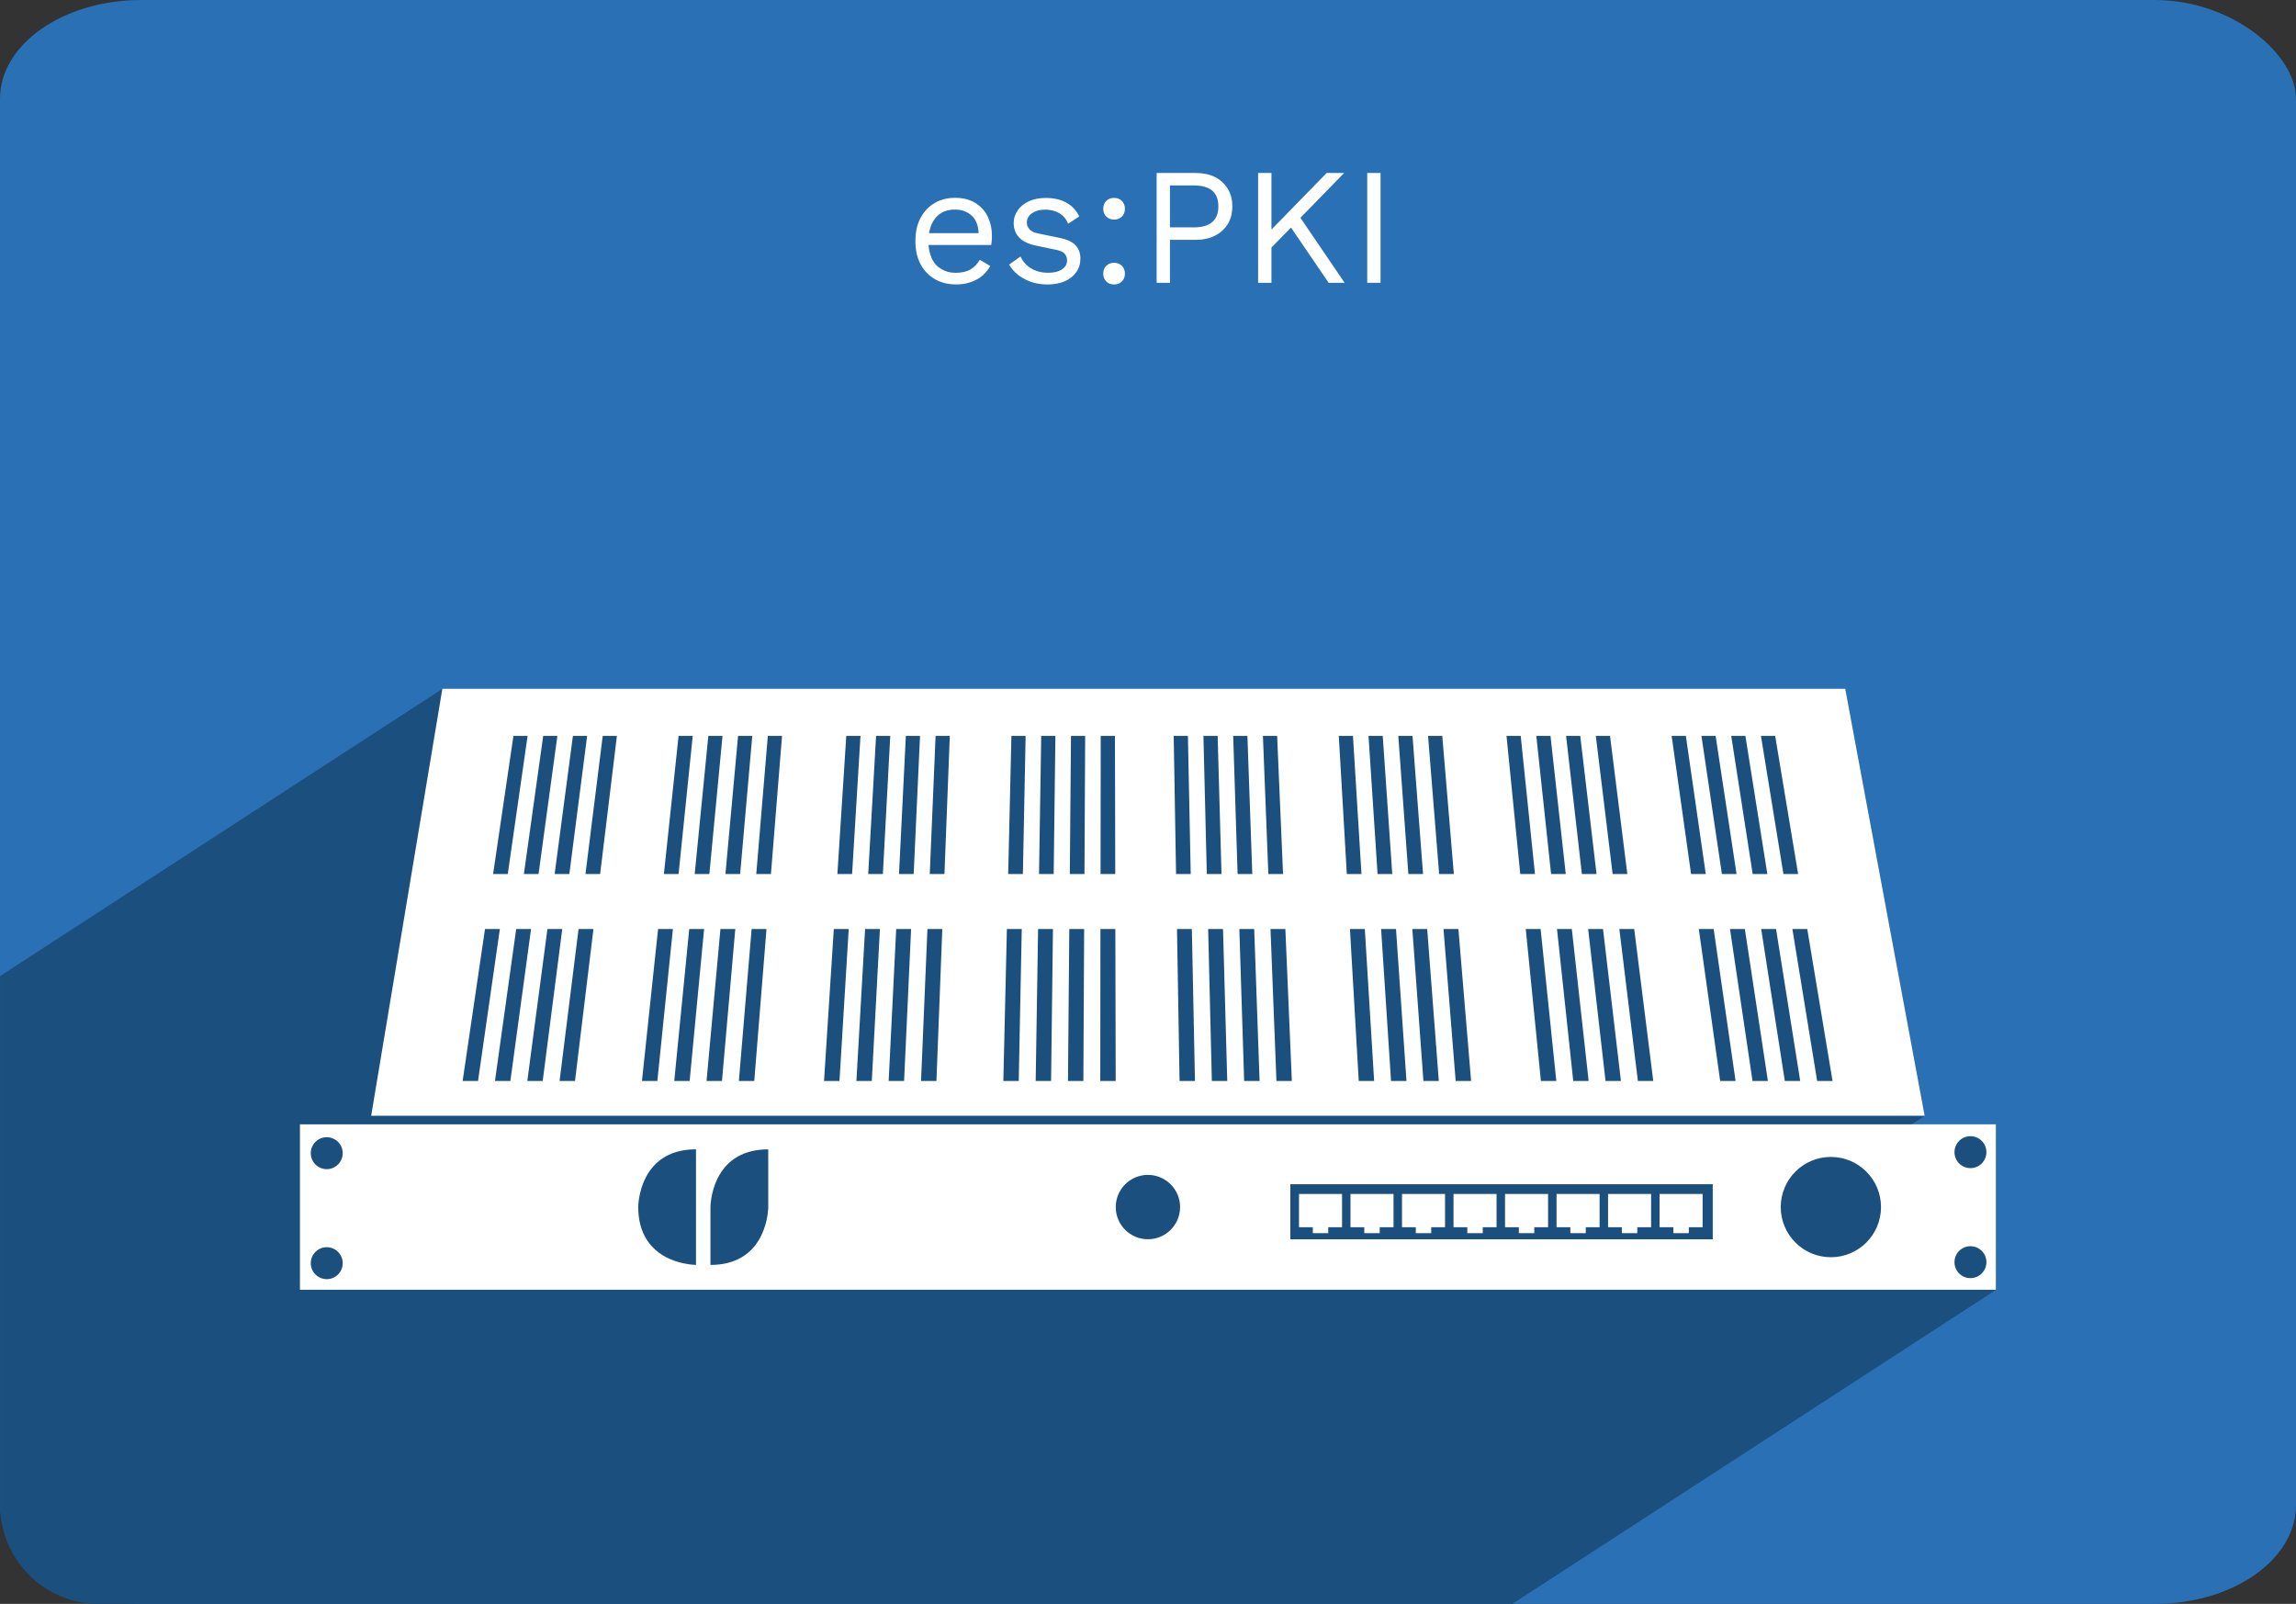
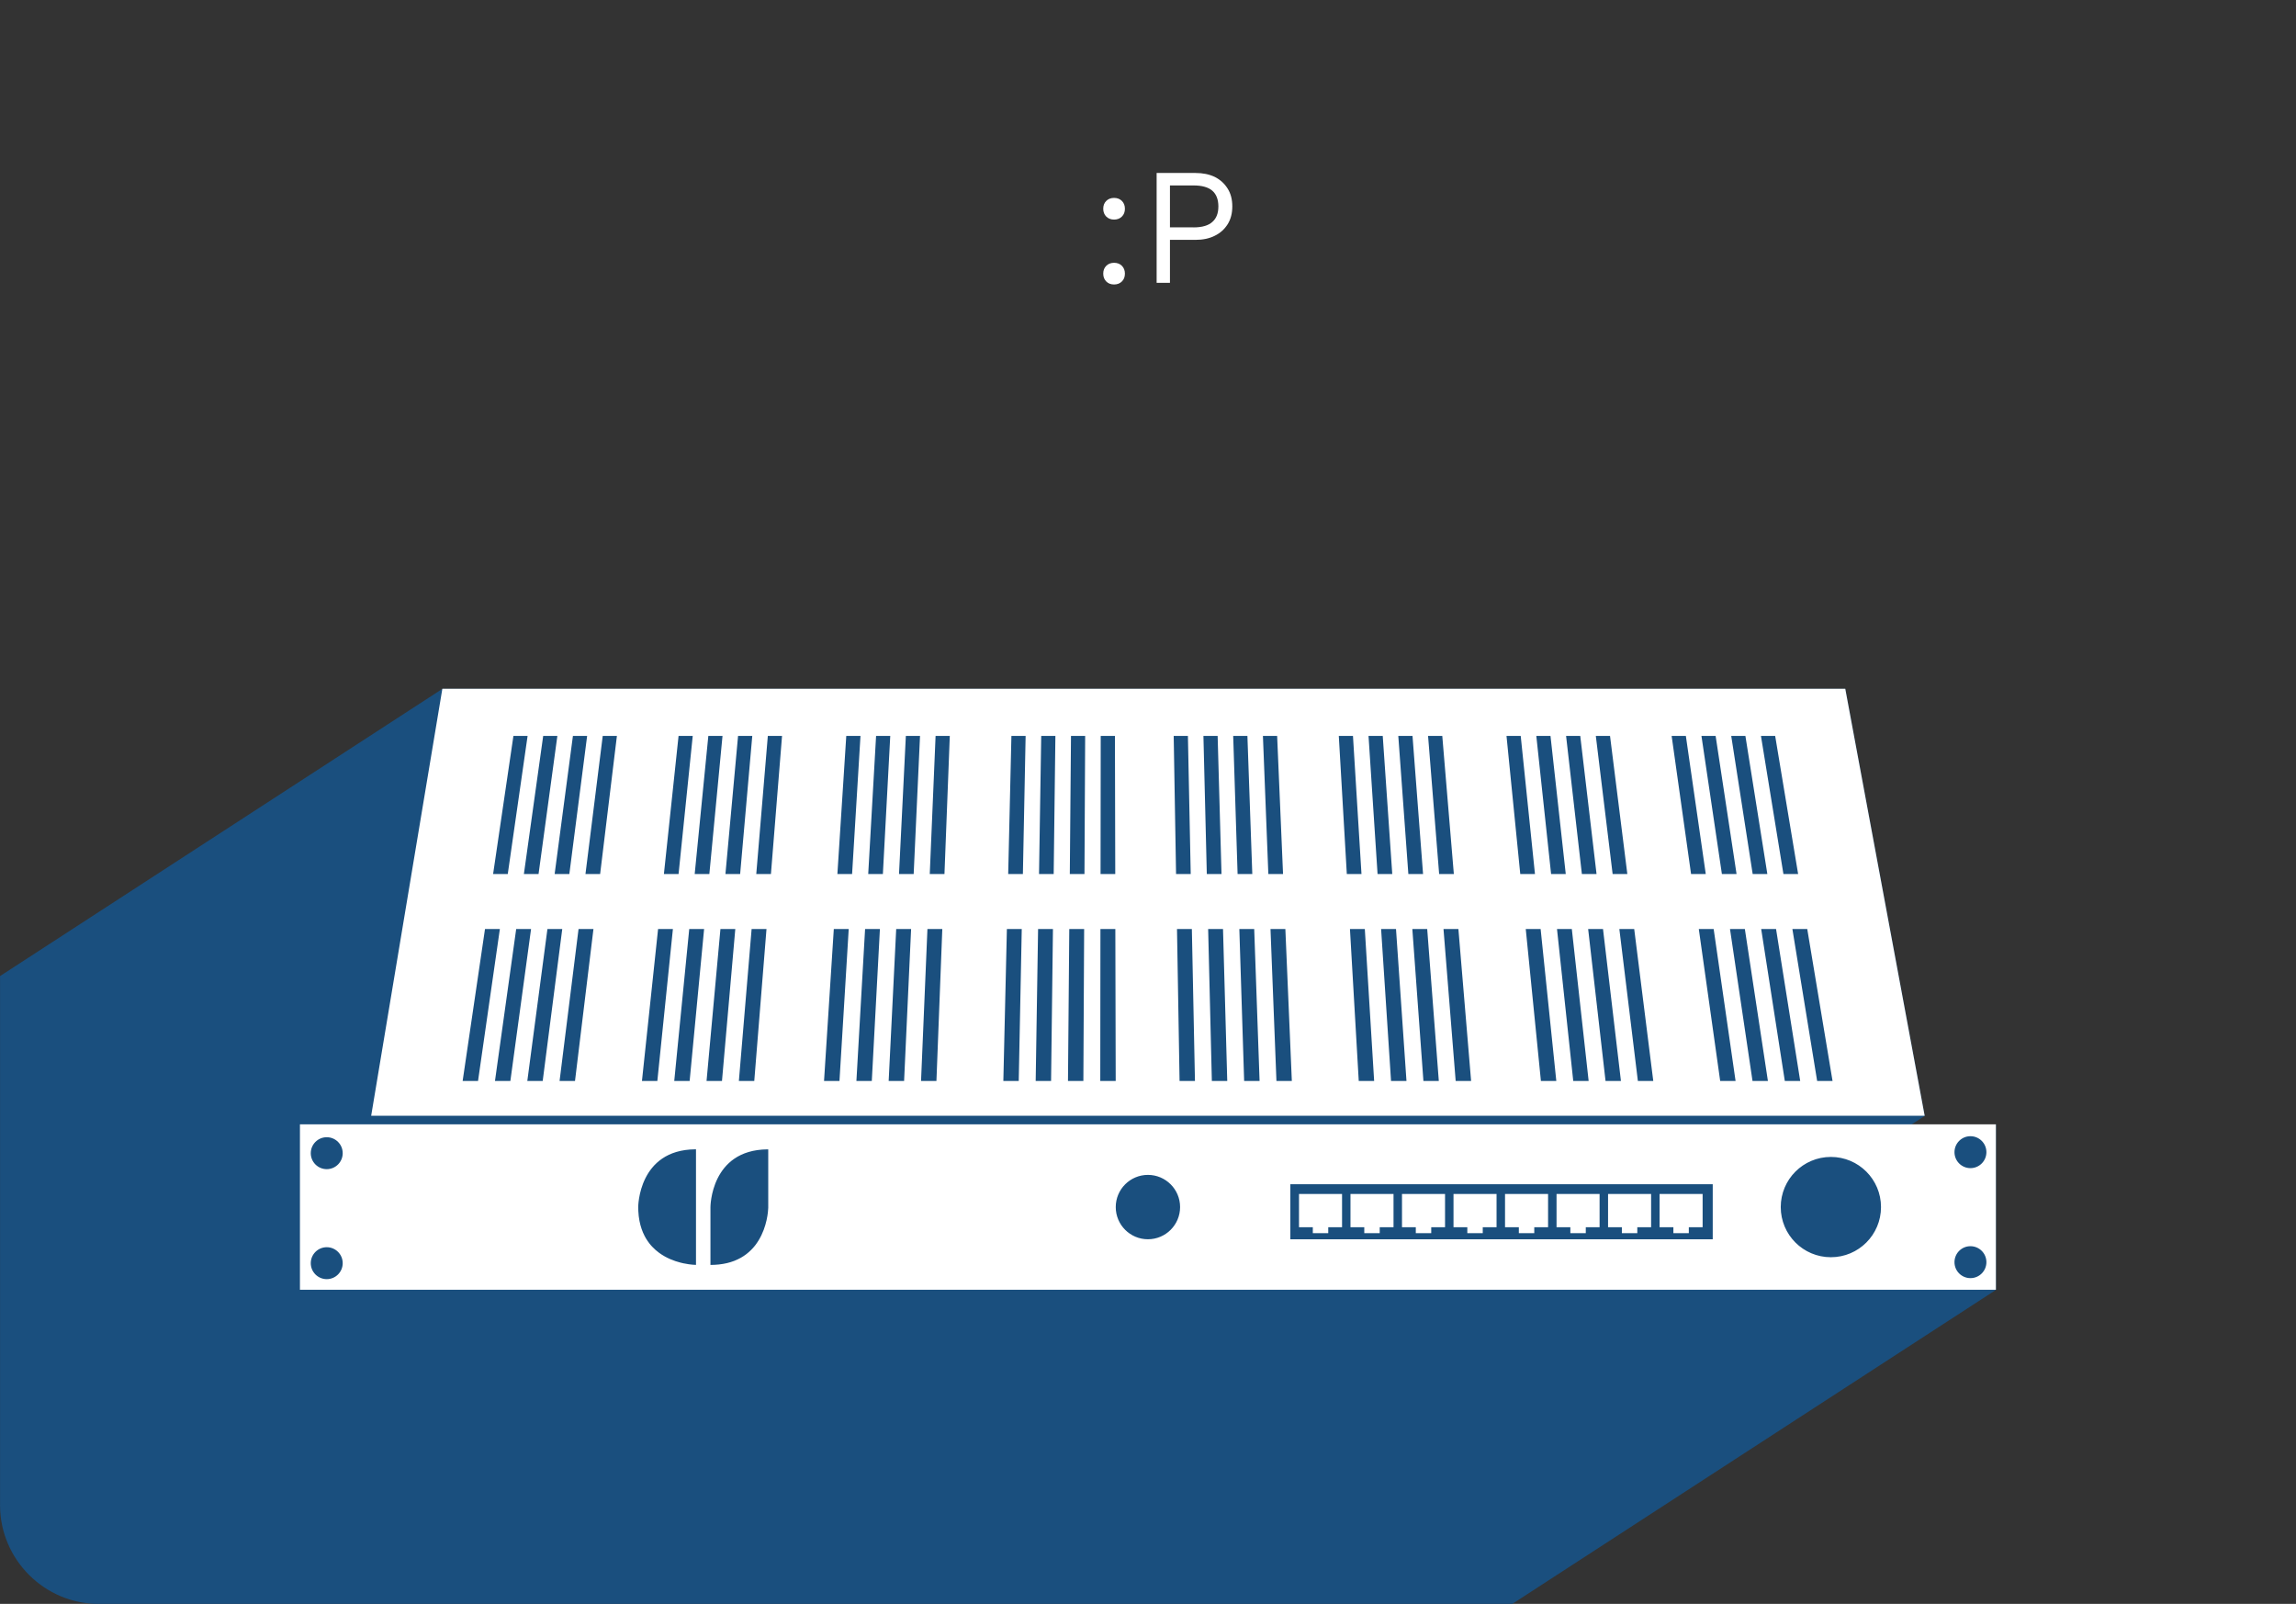
<svg xmlns="http://www.w3.org/2000/svg" xml:space="preserve" width="50mm" height="34.918mm" version="1.1" style="shape-rendering:geometricPrecision; text-rendering:geometricPrecision; image-rendering:optimizeQuality; fill-rule:evenodd; clip-rule:evenodd" viewBox="0 0 56378 39372">
  <rect x="0" y="0" width="56378" height="39372" fill="#333333" stroke="none" />
  <defs>
    <style type="text/css">
   
    .fil1 {fill:#1A4F7E}
    .fil0 {fill:#2971B4}
    .fil2 {fill:white}
    .fil3 {fill:white;fill-rule:nonzero}
   
  </style>
  </defs>
  <g id="Ebene_x0020_1">
    <g id="_105553769166784">
-       <rect class="fil0" width="56378" height="39372" rx="3470" ry="2424" />
      <path class="fil1" d="M2424 39372l34710 0 11877 -7709 0 -4061 -2072 0 323 -210 -1950 -10483 -34448 0 -10863 7051 0 12988c0,1333 1091,2424 2424,2424z" />
      <path class="fil2" d="M48384 28675c217,0 392,-176 392,-392 0,-217 -176,-392 -392,-392 -217,0 -392,176 -392,392 0,217 176,392 392,392zm0 2700c217,0 392,-176 392,-392 0,-217 -176,-392 -392,-392 -217,0 -392,176 -392,392 0,217 176,392 392,392zm-29540 -3161l20 0 0 1418c0,0 0,6 0,18 -3,85 -28,457 -236,797 -27,44 -56,87 -89,129l0 0c-59,75 -130,146 -213,210 -42,32 -87,62 -135,89l0 0 0 0c-50,28 -104,53 -161,76l0 0c-111,43 -237,74 -379,89l0 0 0 0c-65,7 -133,11 -206,11l0 -1419c0,0 0,-1405 1399,-1418zm-2051 2800l0 0 0 0c-26,-5 -53,-12 -81,-19l0 0c-162,-41 -353,-114 -527,-241 -59,-43 -115,-92 -168,-148l0 0 0 0c-13,-14 -25,-28 -38,-42l0 0 0 0c-12,-14 -25,-29 -37,-45l0 0 0 0c-18,-23 -35,-47 -51,-72l0 0 0 0c-23,-35 -45,-72 -65,-111l0 0c-55,-107 -98,-230 -125,-371l0 0 0 0c-14,-73 -23,-151 -27,-234l0 0c-2,-33 -3,-66 -3,-100 0,0 0,-1405 1399,-1418l20 0 0 1418 0 1419c0,0 -124,0 -298,-37zm-8770 -2314c217,0 392,-176 392,-392 0,-217 -176,-392 -392,-392 -217,0 -392,176 -392,392 0,217 176,392 392,392zm0 2700c217,0 392,-176 392,-392 0,-217 -176,-392 -392,-392 -217,0 -392,176 -392,392 0,217 176,392 392,392zm3886 -8594l365 0 -536 3730 -378 0 549 -3730zm697 -4741l349 0 -487 3391 -360 0 499 -3391zm69 4741l365 0 -508 3730 -378 0 521 -3730zm662 -4741l349 0 -462 3391 -360 0 474 -3391zm104 4741l365 0 -480 3730 -378 0 494 -3730zm627 -4741l349 0 -437 3391 -361 0 449 -3391zm139 4741l365 0 -453 3730 -379 0 466 -3730zm592 -4741l349 0 -412 3391 -360 0 424 -3391zm1359 4741l365 0 -382 3730 -378 0 396 -3730zm503 -4741l349 0 -348 3391 -360 0 360 -3391zm263 4741l365 0 -355 3730 -378 0 368 -3730zm468 -4741l349 0 -323 3391 -360 0 335 -3391zm298 4741l365 0 -327 3730 -379 0 341 -3730zm433 -4741l349 0 -298 3391 -361 0 310 -3391zm333 4741l365 0 -300 3730 -378 0 313 -3730zm398 -4741l349 0 -273 3391 -360 0 284 -3391zm1621 4741l365 0 -227 3730 -379 0 240 -3730zm305 -4741l349 0 -206 3391 -361 0 218 -3391zm461 4741l365 0 -199 3730 -378 0 213 -3730zm270 -4741l349 0 -181 3391 -360 0 193 -3391zm496 4741l365 0 -172 3730 -379 0 185 -3730zm235 -4741l349 0 -156 3391 -360 0 168 -3391zm531 4741l365 0 -144 3730 -378 0 157 -3730zm200 -4741l349 0 -131 3391 -361 0 143 -3391zm1751 4741l365 0 -74 3730 -378 0 87 -3730zm111 -4741l349 0 -67 3391 -361 0 79 -3391zm655 4741l365 0 -46 3730 -378 0 59 -3730zm76 -4741l349 0 -42 3391 -360 0 54 -3391zm690 4741l365 0 -19 3730 -378 0 32 -3730zm41 -4741l349 0 -17 3391 -360 0 29 -3391zm725 4741l365 0 9 3730 -379 0 4 -3730zm6 -4741l349 0 8 3391 -361 0 4 -3391zm1873 4741l365 0 76 3730 -378 0 -63 -3730zm-81 -4741l349 0 69 3391 -360 0 -58 -3391zm846 4741l365 0 104 3730 -378 0 -91 -3730zm-116 -4741l349 0 95 3391 -361 0 -83 -3391zm882 4741l365 0 132 3730 -379 0 -118 -3730zm-151 -4741l349 0 120 3391 -361 0 -108 -3391zm916 4741l365 0 159 3730 -378 0 -146 -3730zm-186 -4741l349 0 145 3391 -361 0 -133 -3391zm2137 4741l365 0 229 3730 -378 0 -216 -3730zm-275 -4741l349 0 209 3391 -360 0 -197 -3391zm1041 4741l365 0 257 3730 -379 0 -244 -3730zm-310 -4741l349 0 234 3391 -361 0 -222 -3391zm1076 4741l365 0 285 3730 -378 0 -272 -3730zm-345 -4741l349 0 259 3391 -361 0 -247 -3391zm1111 4741l365 0 312 3730 -379 0 -299 -3730zm-380 -4741l349 0 284 3391 -361 0 -272 -3391zm2399 4741l365 0 385 3730 -378 0 -372 -3730zm-473 -4741l349 0 350 3391 -361 0 -338 -3391zm1239 4741l365 0 413 3730 -378 0 -399 -3730zm-508 -4741l349 0 375 3391 -360 0 -363 -3391zm1274 4741l365 0 440 3730 -378 0 -427 -3730zm-543 -4741l349 0 400 3391 -360 0 -388 -3391zm1309 4741l365 0 468 3730 -378 0 -455 -3730zm-578 -4741l349 0 425 3391 -361 0 -413 -3391zm2529 4741l365 0 538 3730 -378 0 -525 -3730zm-667 -4741l349 0 489 3391 -361 0 -477 -3391zm1433 4741l365 0 566 3730 -378 0 -553 -3730zm-702 -4741l349 0 514 3391 -360 0 -502 -3391zm1468 4741l365 0 593 3730 -378 0 -580 -3730zm-737 -4741l349 0 539 3391 -360 0 -527 -3391zm1503 4741l365 0 621 3730 -378 0 -608 -3730zm-772 -4741l349 0 564 3391 -361 0 -552 -3391zm-32378 -1158l34448 0 1950 10483 -38146 0 1748 -10483zm-3497 10693l41644 0 0 4061 -41644 0 0 -4061zm24319 2821l10372 0 0 -1351 -10372 0 0 1351zm213 -295l339 0 0 146 379 0 0 -146 339 0 0 -817 -1057 0 0 817zm-3710 295c436,0 790,-354 790,-790 0,-436 -354,-790 -790,-790 -436,0 -790,354 -790,790 0,436 354,790 790,790zm16770 441c680,0 1231,-551 1231,-1231 0,-680 -551,-1231 -1231,-1231 -680,0 -1231,551 -1231,1231 0,680 551,1231 1231,1231zm-11796 -736l339 0 0 146 379 0 0 -146 339 0 0 -817 -1057 0 0 817zm1265 0l339 0 0 146 379 0 0 -146 339 0 0 -817 -1057 0 0 817zm1265 0l339 0 0 146 379 0 0 -146 339 0 0 -817 -1057 0 0 817zm1265 0l339 0 0 146 379 0 0 -146 339 0 0 -817 -1057 0 0 817zm1265 0l339 0 0 146 379 0 0 -146 339 0 0 -817 -1057 0 0 817zm1265 0l339 0 0 146 379 0 0 -146 339 0 0 -817 -1057 0 0 817zm1265 0l339 0 0 146 379 0 0 -146 339 0 0 -817 -1057 0 0 817z" />
-       <path class="fil3" d="M23475 6982c-192,0 -364,-41 -515,-127 -151,-86 -270,-208 -355,-368 -86,-159 -127,-347 -127,-568 0,-221 41,-413 127,-572 86,-159 200,-278 347,-364 147,-86 314,-127 502,-127 192,0 355,41 490,123 135,82 237,192 306,331 69,143 106,298 106,474 0,45 0,90 -4,127 -4,37 -8,74 -12,102l-1650 0 0 -290 1507 0 -167 33c0,-196 -53,-347 -159,-453 -110,-106 -249,-159 -425,-159 -135,0 -249,29 -343,90 -98,61 -172,151 -225,266 -53,118 -82,257 -82,421 0,159 29,298 82,417 53,118 131,204 233,265 98,61 216,94 355,94 151,0 274,-29 368,-86 94,-57 167,-135 225,-233l257 151c-53,94 -118,172 -196,241 -82,69 -176,118 -282,155 -110,41 -229,57 -364,57z" />
-       <path id="_1" class="fil3" d="M25714 6982c-200,0 -380,-41 -547,-127 -167,-86 -298,-204 -388,-359l278 -200c61,127 147,225 266,294 114,69 253,106 417,106 143,0 257,-29 339,-86 82,-53 123,-127 123,-216 0,-57 -16,-110 -53,-159 -37,-45 -110,-82 -212,-102l-490 -102c-200,-41 -339,-110 -425,-204 -86,-94 -131,-212 -131,-355 0,-110 33,-212 98,-306 61,-94 155,-167 274,-225 119,-53 257,-82 417,-82 200,0 372,41 511,119 139,78 241,192 310,335l-274 180c-45,-118 -123,-208 -225,-265 -102,-53 -212,-82 -323,-82 -98,0 -180,12 -249,41 -69,29 -123,65 -159,110 -37,49 -57,102 -57,163 0,61 20,114 61,163 41,53 119,90 229,110l511 106c192,37 323,102 400,188 78,86 114,192 114,319 0,127 -33,241 -102,335 -69,98 -163,172 -286,225 -123,53 -266,78 -425,78z" />
      <path id="_2" class="fil3" d="M27356 4858c78,0 143,25 192,74 49,49 74,114 74,192 0,78 -24,143 -74,192 -49,49 -114,74 -192,74 -78,0 -143,-25 -192,-74 -49,-49 -74,-114 -74,-192 0,-78 24,-143 74,-192 49,-49 114,-74 192,-74zm0 1593c78,0 143,24 192,74 49,49 74,114 74,192 0,78 -24,143 -74,192 -49,49 -114,74 -192,74 -78,0 -143,-24 -192,-74 -49,-49 -74,-114 -74,-192 0,-78 24,-143 74,-192 49,-49 114,-74 192,-74z" />
      <path id="_3" class="fil3" d="M29353 4246c184,0 343,33 478,98 135,69 237,163 314,286 78,122 114,270 114,437 0,167 -37,314 -114,437 -78,123 -180,216 -314,282 -135,69 -294,102 -478,102l-625 0 0 1054 -327 0 0 -2696 952 0zm-49 1336c212,0 368,-45 466,-135 98,-86 147,-212 147,-380 0,-167 -49,-298 -147,-384 -98,-86 -253,-131 -466,-131l-576 0 0 1029 576 0z" />
-       <path id="_4" class="fil3" d="M33005 4246l-1176 1205 -49 53 -723 739 0 -441 1519 -1556 429 0zm-1785 0l0 2696 -327 0 0 -2696 327 0zm641 997l1156 1699 -392 0 -1033 -1515 270 -184z" />
-       <polygon id="_5" class="fil3" points="33899,4246 33899,6942 33572,6942 33572,4246 " />
    </g>
  </g>
</svg>